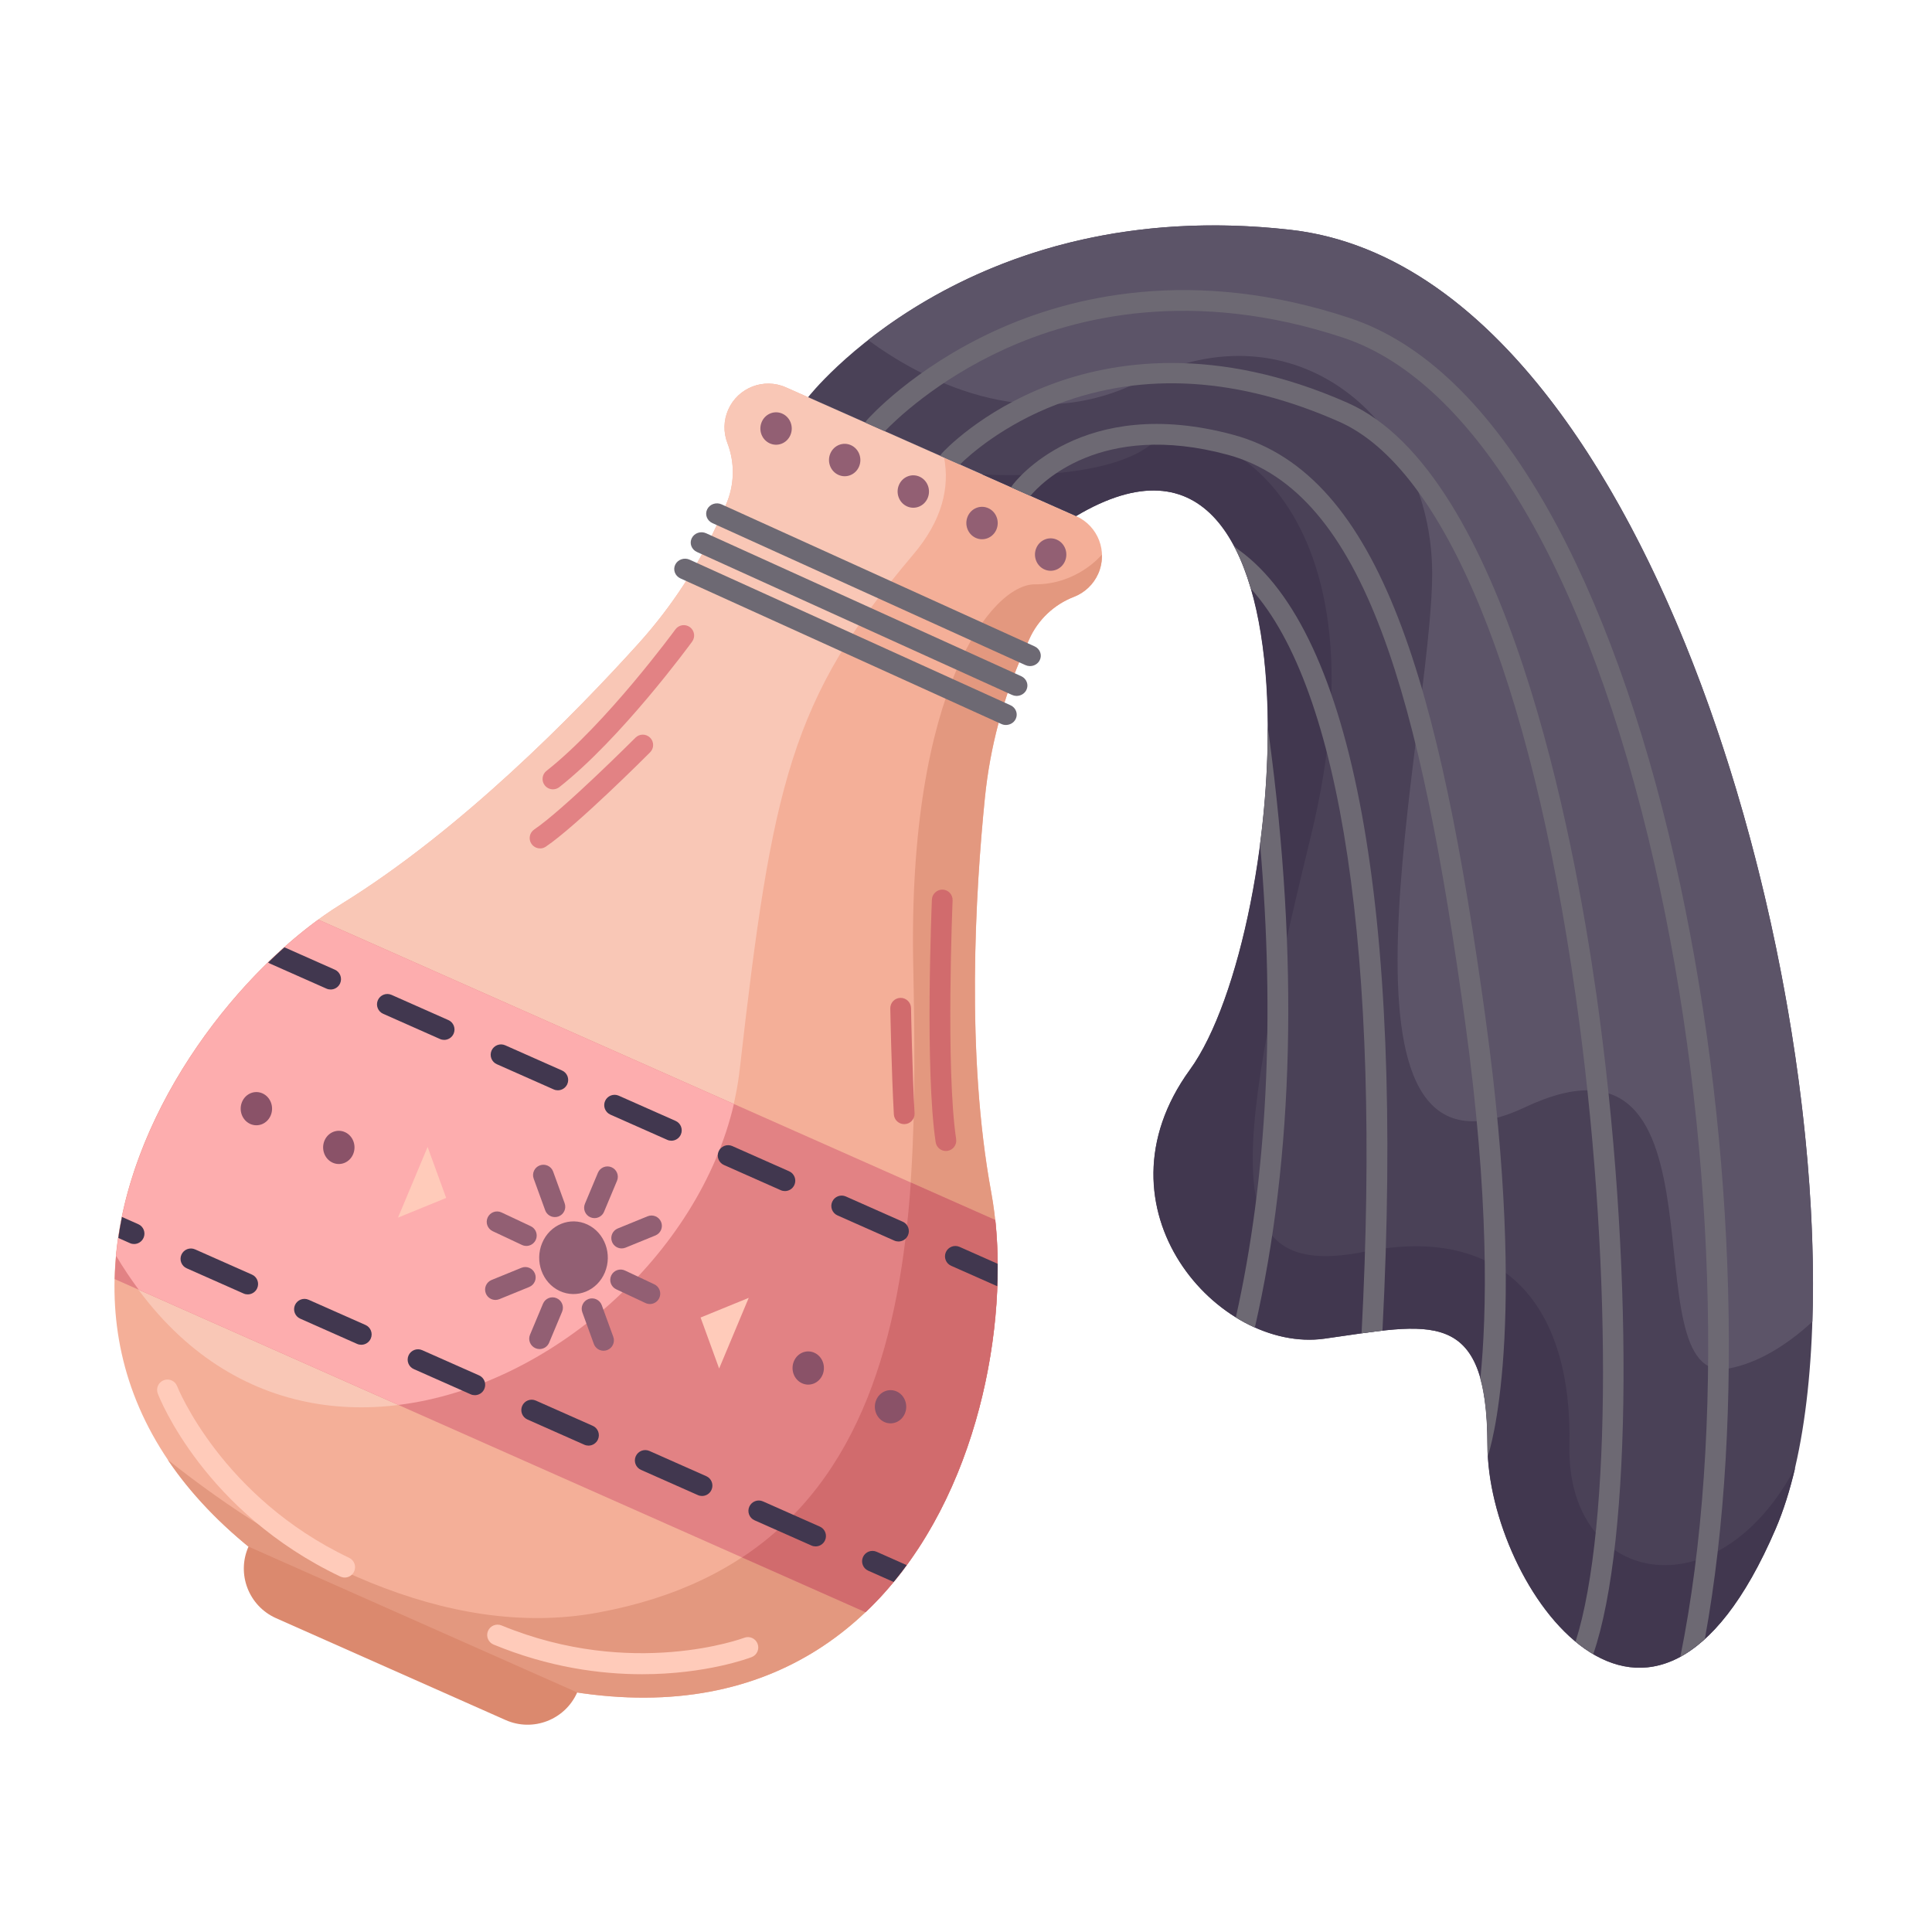
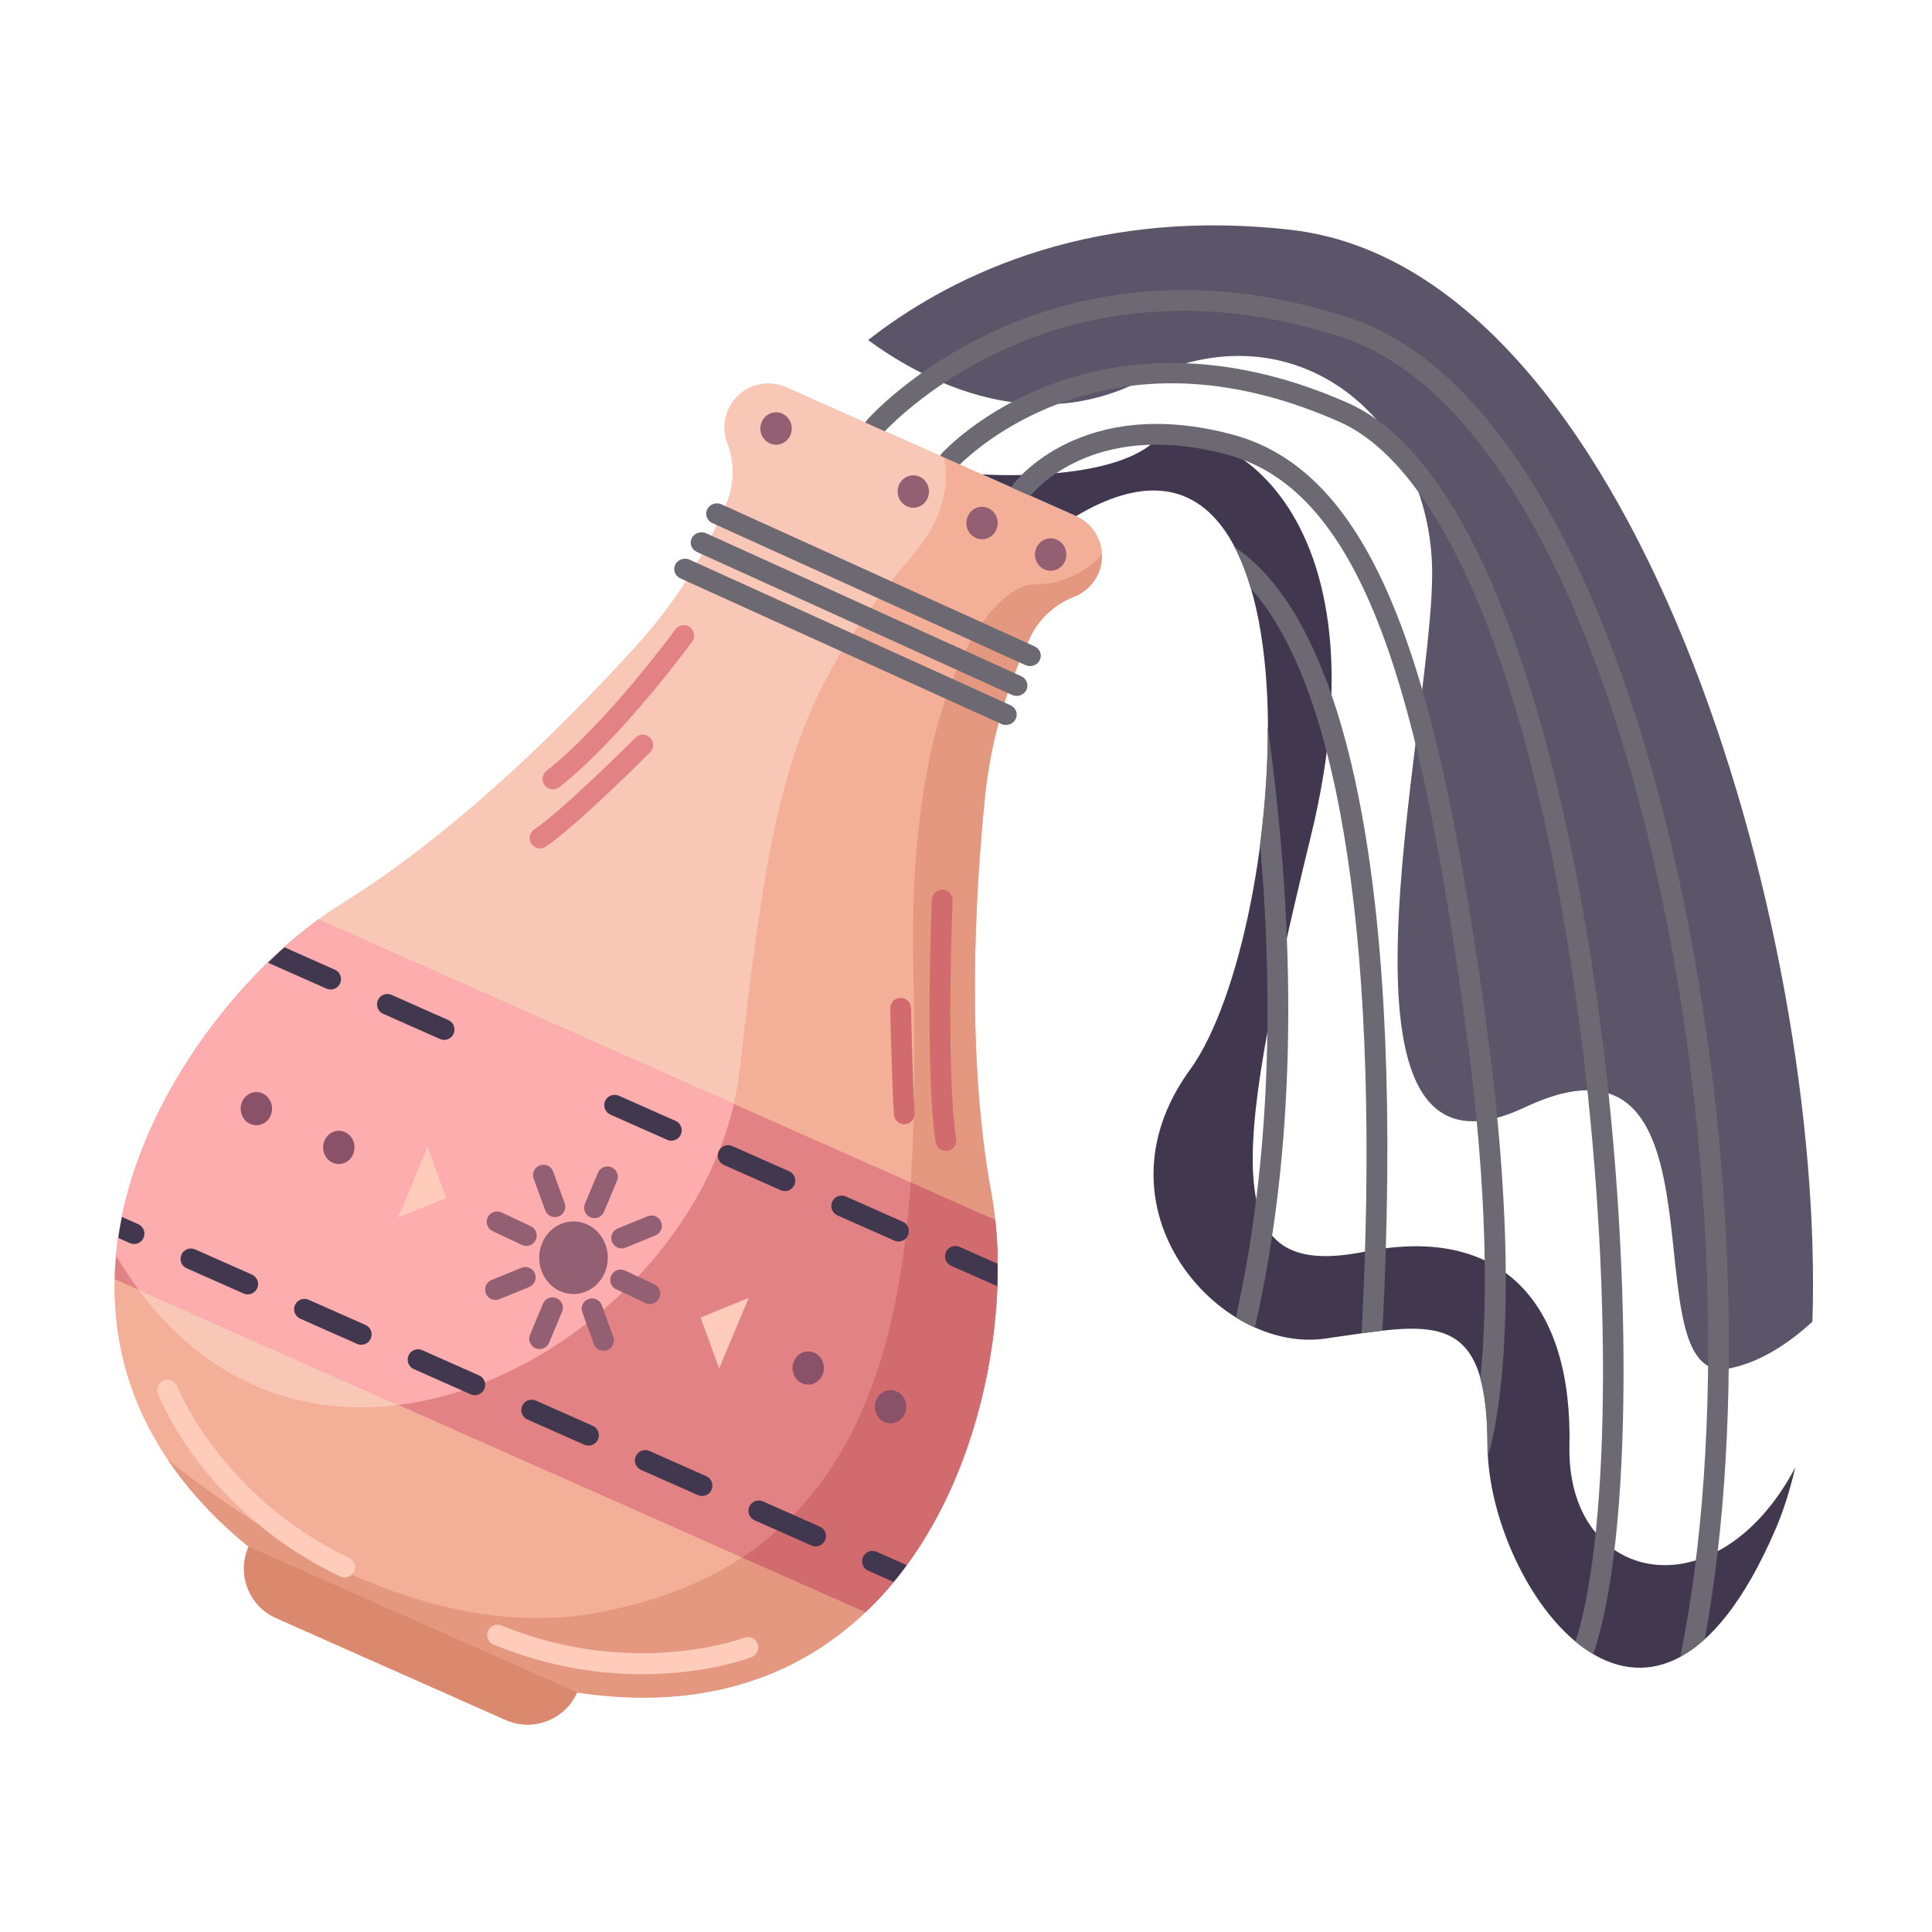
<svg xmlns="http://www.w3.org/2000/svg" width="130" height="130" viewBox="0 0 130 130" fill="none">
  <g id="Zodiac Sign">
    <g id="Group">
      <g id="Group_2">
        <path id="Vector" d="M27.186 110.314C60.455 125.074 69.312 94.381 66.702 80.237C64.988 70.954 65.632 60.058 66.276 53.666C66.619 50.275 67.506 46.961 68.888 43.845L69.25 43.031C69.835 41.711 70.92 40.679 72.266 40.16C72.994 39.879 73.581 39.321 73.899 38.607C74.559 37.122 73.888 35.382 72.402 34.724L62.645 30.394L52.888 26.065C51.403 25.405 49.663 26.075 49.005 27.562C48.688 28.275 48.668 29.085 48.949 29.812C49.468 31.158 49.43 32.657 48.845 33.975L48.483 34.79C47.101 37.906 45.239 40.787 42.954 43.316C38.648 48.083 31.002 55.87 22.969 60.831C10.732 68.385 -6.081 95.55 27.188 110.31L27.186 110.314Z" fill="#F4AF98" />
        <g id="Group_3">
          <path id="Vector_2" d="M27.18 110.314C60.449 125.075 69.306 94.382 66.696 80.237C64.982 70.955 65.626 60.058 66.271 53.667C66.613 50.275 67.5 46.962 68.883 43.846L69.244 43.032C69.829 41.712 70.915 40.68 72.261 40.161C72.988 39.879 73.575 39.322 73.893 38.608C74.079 38.189 74.155 37.75 74.141 37.319C74.088 37.384 72.464 39.334 69.633 39.318C66.755 39.303 61.08 46.38 61.449 64.913C61.819 83.445 61.734 104.569 40.211 108.512C29.938 110.394 19.448 104.696 11.289 98.228C14.281 102.666 19.341 106.834 27.18 110.311V110.314Z" fill="#E3987F" />
          <path id="Vector_3" d="M49.772 71.986C51.955 52.79 53.209 47.031 61.45 37.314C63.409 35.004 63.906 32.803 63.527 30.791L62.638 30.396L52.881 26.067C51.396 25.407 49.656 26.077 48.998 27.564C48.681 28.277 48.66 29.087 48.942 29.814C49.461 31.16 49.423 32.659 48.838 33.977L48.476 34.792C47.094 37.908 45.232 40.789 42.947 43.318C38.641 48.085 30.994 55.872 22.962 60.833C16.5 64.822 8.762 74.28 7.797 84.494C20.364 105.691 47.716 90.065 49.77 71.986H49.772Z" fill="#F9C7B6" />
        </g>
      </g>
      <g id="Group_4">
        <path id="Vector_4" d="M66.976 82.093H66.974L44.201 71.987L21.427 61.883H21.425C14.996 66.574 7.964 76.077 7.719 86.067L32.981 97.276L58.244 108.485C65.486 101.6 67.813 90.009 66.976 82.095V82.093Z" fill="#E28284" />
        <g id="Group_5">
          <path id="Vector_5" d="M66.971 82.091L61.286 79.569C60.566 89.925 57.997 99.481 49.93 104.795L58.24 108.482C58.691 108.054 59.126 107.604 59.539 107.14C59.539 107.14 59.539 107.14 59.541 107.138C59.746 106.909 59.945 106.675 60.142 106.437C60.147 106.43 60.152 106.423 60.157 106.418C60.348 106.185 60.536 105.949 60.718 105.711C60.727 105.698 60.736 105.688 60.744 105.676C60.923 105.441 61.097 105.204 61.267 104.962C61.278 104.946 61.288 104.931 61.3 104.915C61.467 104.677 61.632 104.436 61.792 104.193C61.804 104.174 61.816 104.156 61.828 104.137C61.986 103.896 62.139 103.651 62.288 103.404C62.3 103.383 62.314 103.363 62.327 103.34C62.474 103.095 62.618 102.849 62.759 102.598C62.773 102.576 62.785 102.552 62.799 102.529C62.938 102.281 63.073 102.031 63.205 101.779C63.218 101.754 63.231 101.73 63.243 101.706C63.374 101.454 63.502 101.199 63.626 100.943C63.638 100.919 63.65 100.895 63.66 100.869C63.784 100.612 63.904 100.353 64.02 100.094C64.03 100.07 64.041 100.045 64.053 100.021C64.169 99.761 64.282 99.497 64.39 99.233C64.4 99.21 64.409 99.186 64.419 99.163C64.529 98.897 64.635 98.63 64.735 98.362C64.744 98.342 64.753 98.319 64.76 98.298C64.862 98.027 64.961 97.755 65.057 97.482C65.064 97.463 65.07 97.445 65.076 97.426C65.171 97.15 65.265 96.872 65.354 96.593C65.359 96.577 65.364 96.563 65.368 96.548C65.458 96.265 65.545 95.98 65.628 95.695C65.632 95.684 65.633 95.676 65.637 95.665C65.722 95.374 65.802 95.082 65.88 94.79C65.88 94.787 65.88 94.785 65.882 94.781C66.43 92.701 66.79 90.608 66.978 88.59C66.978 88.59 66.978 88.588 66.978 88.586C67.004 88.3 67.028 88.013 67.047 87.73C67.047 87.73 67.047 87.727 67.047 87.725C67.066 87.442 67.083 87.162 67.096 86.883C67.096 86.879 67.096 86.874 67.096 86.871C67.108 86.593 67.118 86.318 67.123 86.046C67.123 86.042 67.123 86.039 67.123 86.035C67.129 85.763 67.132 85.492 67.132 85.224V85.212C67.132 84.945 67.127 84.677 67.12 84.415C67.12 84.411 67.12 84.41 67.12 84.406C67.113 84.142 67.103 83.882 67.089 83.623C67.089 83.621 67.089 83.618 67.089 83.616C67.075 83.357 67.059 83.1 67.038 82.848C67.038 82.848 67.038 82.848 67.038 82.847C67.019 82.593 66.995 82.341 66.969 82.095H66.967L66.971 82.091Z" fill="#D16B6D" />
          <path id="Vector_6" d="M49.381 74.287L44.197 71.987L21.423 61.883C21.383 61.912 21.343 61.94 21.303 61.971C21.184 62.06 21.064 62.15 20.944 62.241C20.859 62.305 20.776 62.371 20.69 62.437C20.572 62.529 20.453 62.624 20.333 62.72C20.246 62.789 20.159 62.861 20.074 62.932C19.956 63.029 19.838 63.128 19.72 63.227C19.631 63.302 19.544 63.376 19.456 63.453C19.339 63.554 19.223 63.656 19.107 63.76C19.018 63.84 18.928 63.922 18.839 64.002C18.724 64.106 18.61 64.212 18.497 64.318C18.407 64.403 18.315 64.49 18.224 64.576C18.113 64.684 18 64.792 17.889 64.901C17.797 64.992 17.705 65.085 17.613 65.177C17.503 65.287 17.394 65.398 17.286 65.509C17.193 65.606 17.099 65.705 17.005 65.803C16.899 65.914 16.793 66.027 16.687 66.139C16.592 66.244 16.496 66.348 16.402 66.454C16.3 66.567 16.199 66.68 16.098 66.794C16.001 66.906 15.904 67.018 15.807 67.131C15.709 67.244 15.612 67.357 15.517 67.47C15.418 67.588 15.319 67.708 15.22 67.829C15.128 67.942 15.036 68.053 14.944 68.168C14.843 68.295 14.742 68.423 14.641 68.552C14.555 68.663 14.468 68.772 14.383 68.884C14.278 69.021 14.176 69.16 14.073 69.299C13.993 69.406 13.914 69.512 13.834 69.622C13.726 69.769 13.62 69.92 13.514 70.072C13.443 70.174 13.37 70.275 13.299 70.377C13.186 70.54 13.077 70.705 12.967 70.87C12.905 70.964 12.84 71.056 12.78 71.152C12.66 71.336 12.543 71.522 12.425 71.707C12.377 71.786 12.326 71.862 12.278 71.942C12.142 72.161 12.012 72.381 11.882 72.602C11.852 72.651 11.823 72.699 11.795 72.748C11.156 73.845 10.57 74.985 10.055 76.157C10.044 76.18 10.036 76.202 10.025 76.225C9.909 76.492 9.794 76.763 9.685 77.034C9.664 77.088 9.643 77.142 9.622 77.194C9.527 77.435 9.431 77.678 9.341 77.922C9.315 77.993 9.29 78.064 9.266 78.135C9.185 78.363 9.103 78.59 9.028 78.819C9 78.903 8.976 78.986 8.948 79.07C8.879 79.288 8.809 79.507 8.743 79.728C8.716 79.82 8.691 79.914 8.665 80.006C8.604 80.218 8.545 80.429 8.49 80.643C8.464 80.744 8.441 80.844 8.417 80.945C8.367 81.152 8.316 81.359 8.271 81.567C8.248 81.673 8.228 81.781 8.205 81.886C8.163 82.09 8.122 82.293 8.085 82.498C8.064 82.609 8.047 82.722 8.03 82.833C7.997 83.033 7.964 83.233 7.936 83.434C7.92 83.55 7.906 83.667 7.891 83.783C7.866 83.981 7.842 84.177 7.823 84.375C7.819 84.415 7.816 84.457 7.812 84.497C8.297 85.315 8.808 86.072 9.334 86.781L26.812 94.535C37.05 93.264 47.026 84.408 49.383 74.283L49.381 74.287Z" fill="#FDADAE" />
        </g>
      </g>
      <path id="Vector_7" d="M38.838 113.882C38.02 115.724 35.863 116.556 34.021 115.738L26.299 112.312L18.578 108.885C16.735 108.067 15.903 105.91 16.721 104.067L38.838 113.88V113.882Z" fill="#DB896E" />
      <g id="Group_6">
        <path id="Vector_8" d="M36.48 83.639C36.997 82.404 38.361 81.848 39.526 82.395C40.691 82.942 41.216 84.387 40.7 85.62C40.184 86.853 38.819 87.411 37.654 86.864C36.488 86.317 35.964 84.872 36.48 83.639Z" fill="#925F73" />
        <path id="Vector_9" d="M40.002 81.965C39.911 81.965 39.821 81.948 39.733 81.911C39.378 81.762 39.21 81.354 39.359 80.999L40.233 78.913C40.382 78.557 40.79 78.391 41.145 78.54C41.499 78.689 41.667 79.098 41.518 79.452L40.644 81.538C40.533 81.805 40.274 81.965 40.002 81.965Z" fill="#925F73" />
        <path id="Vector_10" d="M36.306 90.775C36.216 90.775 36.126 90.757 36.037 90.721C35.683 90.571 35.514 90.163 35.664 89.809L36.538 87.723C36.687 87.367 37.095 87.2 37.449 87.35C37.803 87.499 37.972 87.907 37.823 88.261L36.949 90.347C36.838 90.615 36.579 90.775 36.306 90.775Z" fill="#925F73" />
        <path id="Vector_11" d="M37.339 81.895C37.054 81.895 36.786 81.72 36.684 81.436L35.91 79.307C35.778 78.946 35.965 78.547 36.326 78.415C36.688 78.284 37.089 78.47 37.219 78.831L37.993 80.961C38.126 81.322 37.938 81.721 37.577 81.853C37.499 81.881 37.417 81.895 37.339 81.895Z" fill="#925F73" />
        <path id="Vector_12" d="M35.415 83.835C35.316 83.835 35.215 83.814 35.12 83.769L33.15 82.843C32.803 82.68 32.652 82.265 32.817 81.916C32.98 81.569 33.395 81.418 33.744 81.582L35.714 82.508C36.061 82.671 36.212 83.087 36.047 83.436C35.929 83.687 35.677 83.837 35.417 83.837L35.415 83.835Z" fill="#925F73" />
        <path id="Vector_13" d="M33.339 87.47C33.064 87.47 32.804 87.307 32.693 87.036C32.547 86.68 32.719 86.273 33.075 86.128L35.084 85.308C35.44 85.162 35.846 85.334 35.992 85.69C36.138 86.046 35.966 86.452 35.61 86.598L33.601 87.418C33.514 87.453 33.425 87.47 33.339 87.47Z" fill="#925F73" />
        <path id="Vector_14" d="M40.612 90.888C40.327 90.888 40.06 90.713 39.958 90.429L39.183 88.3C39.051 87.939 39.239 87.54 39.6 87.407C39.961 87.275 40.36 87.463 40.492 87.824L41.267 89.954C41.399 90.315 41.211 90.714 40.85 90.846C40.772 90.874 40.69 90.888 40.612 90.888Z" fill="#925F73" />
        <path id="Vector_15" d="M43.727 87.744C43.629 87.744 43.528 87.723 43.432 87.678L41.463 86.753C41.115 86.589 40.964 86.174 41.129 85.825C41.293 85.478 41.708 85.327 42.057 85.492L44.026 86.417C44.374 86.581 44.525 86.996 44.36 87.345C44.242 87.597 43.99 87.746 43.729 87.746L43.727 87.744Z" fill="#925F73" />
        <path id="Vector_16" d="M41.831 84.003C41.556 84.003 41.296 83.84 41.185 83.569C41.039 83.213 41.211 82.807 41.567 82.661L43.576 81.841C43.932 81.695 44.339 81.867 44.485 82.223C44.63 82.579 44.459 82.986 44.102 83.131L42.093 83.951C42.006 83.986 41.918 84.003 41.831 84.003Z" fill="#925F73" />
      </g>
      <g id="Group_7">
        <path id="Vector_17" d="M37.206 53.112C36.999 53.112 36.796 53.02 36.657 52.846C36.419 52.544 36.471 52.106 36.773 51.869C40.789 48.706 45.4 42.414 45.447 42.35C45.674 42.039 46.11 41.971 46.421 42.197C46.732 42.424 46.8 42.86 46.574 43.171C46.381 43.435 41.805 49.68 37.637 52.963C37.51 53.063 37.357 53.112 37.206 53.112Z" fill="#E28284" />
        <path id="Vector_18" d="M36.339 57.086C36.114 57.086 35.896 56.978 35.76 56.78C35.545 56.461 35.628 56.028 35.948 55.813C37.929 54.472 42.711 49.684 42.759 49.637C43.03 49.364 43.473 49.364 43.744 49.637C44.017 49.908 44.017 50.349 43.744 50.622C43.544 50.823 38.82 55.554 36.726 56.97C36.606 57.051 36.471 57.09 36.337 57.09L36.339 57.086Z" fill="#E28284" />
      </g>
      <g id="Group_8">
        <path id="Vector_19" d="M53.184 29.277C53.421 28.727 53.181 28.082 52.648 27.837C52.115 27.593 51.491 27.841 51.255 28.392C51.019 28.942 51.258 29.586 51.792 29.831C52.325 30.076 52.948 29.828 53.184 29.277Z" fill="#925F73" />
-         <path id="Vector_20" d="M57.802 31.397C58.038 30.847 57.798 30.203 57.265 29.958C56.732 29.713 56.108 29.961 55.872 30.512C55.636 31.062 55.876 31.706 56.409 31.951C56.942 32.196 57.566 31.948 57.802 31.397Z" fill="#925F73" />
        <path id="Vector_21" d="M62.419 33.517C62.655 32.966 62.415 32.322 61.882 32.077C61.349 31.832 60.726 32.08 60.489 32.631C60.253 33.181 60.493 33.826 61.026 34.071C61.559 34.315 62.183 34.067 62.419 33.517Z" fill="#925F73" />
        <path id="Vector_22" d="M69.732 36.872C69.968 36.321 70.591 36.073 71.124 36.318C71.658 36.563 71.897 37.207 71.661 37.758C71.425 38.308 70.801 38.557 70.268 38.312C69.735 38.067 69.495 37.422 69.732 36.872Z" fill="#925F73" />
        <path id="Vector_23" d="M65.114 34.751C65.351 34.2 65.974 33.952 66.507 34.197C67.04 34.442 67.28 35.086 67.044 35.637C66.808 36.187 66.184 36.435 65.651 36.191C65.118 35.946 64.878 35.301 65.114 34.751Z" fill="#925F73" />
      </g>
      <g id="Group_9">
        <path id="Vector_24" d="M23.763 77.66C23.999 77.095 23.759 76.435 23.226 76.185C22.693 75.935 22.069 76.189 21.833 76.753C21.597 77.317 21.837 77.978 22.37 78.228C22.903 78.478 23.526 78.224 23.763 77.66Z" fill="#8A5268" />
        <path id="Vector_25" d="M18.216 75.053C18.452 74.489 18.212 73.829 17.679 73.579C17.146 73.329 16.522 73.582 16.286 74.147C16.05 74.711 16.29 75.371 16.823 75.621C17.356 75.871 17.98 75.618 18.216 75.053Z" fill="#8A5268" />
        <path id="Vector_26" d="M53.419 91.598C53.655 91.033 54.279 90.78 54.812 91.03C55.345 91.28 55.585 91.94 55.349 92.504C55.112 93.069 54.489 93.322 53.956 93.072C53.422 92.822 53.183 92.162 53.419 91.598Z" fill="#8A5268" />
        <path id="Vector_27" d="M58.958 94.204C59.194 93.64 59.818 93.386 60.351 93.636C60.884 93.886 61.124 94.546 60.888 95.111C60.651 95.675 60.028 95.929 59.495 95.679C58.962 95.429 58.722 94.769 58.958 94.204Z" fill="#8A5268" />
      </g>
      <g id="Group_10">
        <path id="Vector_28" d="M27.778 79.552L28.773 77.175L30.022 80.607L26.781 81.93L27.778 79.552Z" fill="#FFCBBA" />
        <path id="Vector_29" d="M49.385 89.708L50.38 87.33L47.141 88.653L48.389 92.085L49.385 89.708Z" fill="#FFCBBA" />
      </g>
      <g id="Group_11">
        <path id="Vector_30" d="M69.29 44.82C69.191 44.818 69.091 44.795 68.996 44.752L47.933 35.197C47.57 35.032 47.414 34.616 47.586 34.269C47.758 33.922 48.19 33.772 48.553 33.937L69.616 43.493C69.979 43.658 70.135 44.073 69.963 44.42C69.837 44.677 69.567 44.825 69.29 44.82Z" fill="#6D6973" />
        <path id="Vector_31" d="M68.389 46.827C68.29 46.825 68.191 46.802 68.096 46.759L46.894 37.141C46.531 36.976 46.374 36.561 46.547 36.213C46.718 35.866 47.151 35.717 47.514 35.882L68.716 45.5C69.079 45.665 69.235 46.08 69.063 46.427C68.936 46.684 68.667 46.832 68.389 46.827Z" fill="#6D6973" />
        <path id="Vector_32" d="M67.669 48.782C67.57 48.78 67.471 48.758 67.376 48.714L45.784 38.919C45.422 38.754 45.265 38.339 45.437 37.992C45.609 37.644 46.043 37.495 46.404 37.66L67.996 47.455C68.359 47.62 68.515 48.035 68.343 48.383C68.216 48.64 67.947 48.787 67.669 48.782Z" fill="#6D6973" />
      </g>
      <g id="Group_12">
-         <path id="Vector_33" d="M37.534 73.364C37.802 73.364 38.055 73.21 38.172 72.949C38.328 72.598 38.17 72.185 37.817 72.031L33.995 70.335C33.644 70.179 33.232 70.339 33.076 70.69C32.92 71.04 33.078 71.454 33.43 71.608L37.253 73.303C37.345 73.345 37.44 73.364 37.536 73.364H37.534Z" fill="#41374F" />
        <path id="Vector_34" d="M45.175 76.756C45.442 76.756 45.696 76.601 45.812 76.341C45.968 75.988 45.81 75.577 45.458 75.422L41.635 73.727C41.284 73.571 40.873 73.731 40.716 74.081C40.56 74.432 40.72 74.845 41.071 75L44.893 76.695C44.985 76.737 45.081 76.756 45.176 76.756H45.175Z" fill="#41374F" />
        <path id="Vector_35" d="M21.966 66.521C22.058 66.563 22.153 66.582 22.249 66.582C22.516 66.582 22.77 66.427 22.886 66.167C23.043 65.816 22.883 65.403 22.532 65.248L19.137 63.742C18.768 64.07 18.404 64.412 18.039 64.767C18.072 64.789 18.107 64.81 18.145 64.828L21.968 66.523L21.966 66.521Z" fill="#41374F" />
        <path id="Vector_36" d="M29.886 69.972C30.153 69.972 30.407 69.817 30.523 69.557C30.679 69.206 30.521 68.792 30.169 68.638L26.346 66.943C25.995 66.787 25.584 66.946 25.427 67.297C25.271 67.648 25.429 68.061 25.782 68.216L29.604 69.911C29.696 69.953 29.792 69.972 29.887 69.972H29.886Z" fill="#41374F" />
        <path id="Vector_37" d="M60.739 82.204L56.916 80.508C56.566 80.352 56.154 80.51 55.998 80.863C55.842 81.214 55.999 81.627 56.352 81.782L60.175 83.477C60.267 83.518 60.362 83.537 60.458 83.537C60.725 83.537 60.979 83.383 61.095 83.122C61.251 82.772 61.093 82.358 60.741 82.204H60.739Z" fill="#41374F" />
        <path id="Vector_38" d="M52.815 80.145C53.083 80.145 53.336 79.991 53.453 79.73C53.609 79.38 53.451 78.966 53.098 78.812L49.276 77.117C48.925 76.96 48.514 77.12 48.357 77.471C48.201 77.822 48.359 78.235 48.712 78.39L52.534 80.085C52.626 80.126 52.722 80.145 52.817 80.145H52.815Z" fill="#41374F" />
        <path id="Vector_39" d="M67.121 86.033C67.127 85.83 67.127 85.629 67.127 85.427C67.127 85.356 67.128 85.283 67.128 85.212C67.128 85.151 67.127 85.096 67.127 85.036L64.565 83.899C64.214 83.743 63.803 83.902 63.646 84.253C63.49 84.606 63.648 85.017 64.001 85.172L67.102 86.547C67.109 86.377 67.12 86.202 67.123 86.033H67.121Z" fill="#41374F" />
        <path id="Vector_40" d="M47.52 99.327L43.698 97.632C43.347 97.476 42.935 97.636 42.779 97.987C42.623 98.337 42.781 98.751 43.133 98.905L46.956 100.6C47.048 100.642 47.143 100.661 47.239 100.661C47.506 100.661 47.76 100.507 47.876 100.246C48.033 99.895 47.875 99.482 47.522 99.327H47.52Z" fill="#41374F" />
        <path id="Vector_41" d="M9.022 83.707C9.29 83.707 9.543 83.552 9.659 83.291C9.816 82.941 9.658 82.527 9.305 82.373L8.204 81.885V81.888C8.204 81.888 8.204 81.888 8.204 81.89C8.109 82.357 8.029 82.828 7.961 83.3L8.742 83.647C8.835 83.689 8.93 83.708 9.026 83.708L9.022 83.707Z" fill="#41374F" />
        <path id="Vector_42" d="M58.068 104.771C57.912 105.122 58.07 105.535 58.422 105.689L60.13 106.447C60.138 106.436 60.149 106.426 60.157 106.414C60.348 106.181 60.536 105.945 60.718 105.707C60.727 105.695 60.736 105.684 60.744 105.672C60.751 105.663 60.757 105.655 60.762 105.648C60.845 105.537 60.925 105.424 61.007 105.313L58.987 104.416C58.636 104.26 58.224 104.42 58.068 104.771Z" fill="#41374F" />
        <path id="Vector_43" d="M39.88 95.938L36.057 94.243C35.706 94.086 35.295 94.246 35.138 94.597C34.982 94.948 35.14 95.361 35.493 95.516L39.315 97.211C39.407 97.252 39.503 97.272 39.598 97.272C39.866 97.272 40.119 97.117 40.236 96.856C40.392 96.506 40.234 96.092 39.881 95.938H39.88Z" fill="#41374F" />
        <path id="Vector_44" d="M32.231 92.545L28.409 90.85C28.058 90.694 27.646 90.852 27.49 91.205C27.334 91.555 27.492 91.969 27.844 92.123L31.667 93.818C31.759 93.86 31.854 93.879 31.95 93.879C32.217 93.879 32.471 93.725 32.587 93.464C32.744 93.112 32.586 92.7 32.233 92.545H32.231Z" fill="#41374F" />
        <path id="Vector_45" d="M16.95 85.763L13.127 84.068C12.777 83.912 12.365 84.07 12.209 84.422C12.052 84.773 12.21 85.187 12.563 85.341L16.386 87.036C16.478 87.078 16.573 87.097 16.669 87.097C16.936 87.097 17.19 86.942 17.306 86.682C17.462 86.329 17.304 85.918 16.952 85.763H16.95Z" fill="#41374F" />
        <path id="Vector_46" d="M24.591 89.153L20.768 87.459C20.417 87.302 20.006 87.462 19.849 87.813C19.693 88.164 19.851 88.577 20.204 88.731L24.026 90.427C24.118 90.468 24.214 90.487 24.309 90.487C24.577 90.487 24.83 90.333 24.947 90.072C25.103 89.721 24.945 89.308 24.592 89.153H24.591Z" fill="#41374F" />
        <path id="Vector_47" d="M55.161 102.72L51.338 101.025C50.988 100.869 50.576 101.028 50.42 101.379C50.263 101.73 50.421 102.143 50.774 102.298L54.596 103.993C54.689 104.035 54.784 104.054 54.88 104.054C55.147 104.054 55.401 103.899 55.517 103.639C55.673 103.288 55.515 102.874 55.163 102.72H55.161Z" fill="#41374F" />
      </g>
      <g id="Group_13">
        <path id="Vector_48" d="M23.193 106.148C23.092 106.148 22.992 106.125 22.894 106.08C13.777 101.742 10.741 94.097 10.617 93.774C10.479 93.414 10.657 93.011 11.017 92.872C11.375 92.733 11.779 92.912 11.918 93.272C11.955 93.364 14.909 100.736 23.495 104.823C23.843 104.988 23.99 105.405 23.825 105.752C23.705 106.002 23.455 106.15 23.195 106.15L23.193 106.148Z" fill="#FFCBBA" />
        <path id="Vector_49" d="M43.205 112.655C40.372 112.655 36.921 112.188 33.213 110.659C32.857 110.514 32.687 110.105 32.834 109.749C32.982 109.393 33.387 109.225 33.745 109.371C42.544 112.999 50.002 110.231 50.077 110.203C50.436 110.066 50.839 110.244 50.976 110.604C51.114 110.963 50.935 111.366 50.577 111.504C50.382 111.578 47.505 112.655 43.205 112.655Z" fill="#FFCBBA" />
      </g>
      <g id="Group_14">
        <path id="Vector_50" d="M63.645 77.448C63.307 77.448 63.008 77.199 62.958 76.854C62.23 71.977 62.687 60.992 62.706 60.527C62.723 60.143 63.053 59.849 63.432 59.86C63.816 59.875 64.114 60.202 64.099 60.586C64.094 60.699 63.628 71.904 64.337 76.649C64.394 77.029 64.132 77.383 63.75 77.441C63.715 77.446 63.68 77.448 63.645 77.448Z" fill="#D16B6D" />
        <path id="Vector_51" d="M60.841 75.641C60.474 75.641 60.167 75.355 60.146 74.983C59.992 72.263 59.906 67.897 59.906 67.854C59.899 67.468 60.205 67.151 60.591 67.144C60.969 67.138 61.294 67.442 61.301 67.828C61.301 67.871 61.386 72.211 61.539 74.905C61.562 75.289 61.266 75.619 60.882 75.64C60.868 75.64 60.856 75.64 60.843 75.64L60.841 75.641Z" fill="#D16B6D" />
      </g>
      <g id="Group_15">
-         <path id="Vector_52" d="M54.375 26.726C54.375 26.726 65.019 12.988 86.843 15.465C114.817 18.64 127.874 83.341 119.473 102.876C111.072 122.413 100.089 106.713 100.089 97.272C100.089 87.831 96.213 89.09 89.105 90.077C81.998 91.063 73.274 81.337 80.058 71.985C86.841 62.633 89.559 24.523 72.401 34.723L54.375 26.726Z" fill="#4A4157" />
        <g id="Group_16">
          <path id="Vector_53" d="M80.067 71.985C73.283 81.338 82.005 91.063 89.113 90.077C96.22 89.09 100.098 87.833 100.098 97.272C100.098 106.711 111.083 122.411 119.482 102.876C120.003 101.664 120.442 100.277 120.8 98.741C115.526 108.71 105.402 106.635 105.604 97.272C105.805 87.909 101.258 82.348 91.857 84.219C82.456 86.089 82.524 79.542 88.2 56.288C93.874 33.034 80.72 27.363 77.425 29.927C74.13 32.49 66.086 31.917 66.086 31.917L72.413 34.724C89.572 24.524 86.856 62.633 80.07 71.985H80.067Z" fill="#41374F" />
          <path id="Vector_54" d="M76.773 25.627C87.127 20.368 96.348 28.245 96.367 38.563C96.384 48.883 88.138 81.331 102.588 74.516C117.037 67.701 109.403 93.387 116.331 92.083C118.258 91.72 120.195 90.549 121.954 88.93C122.814 62.454 109.894 18.08 86.848 15.465C72.756 13.865 63.329 19.025 58.414 22.883C61.749 25.331 69.124 29.51 76.773 25.625V25.627Z" fill="#5C5468" />
        </g>
        <g id="Group_17">
          <path id="Vector_55" d="M112.678 57.802C110.56 48.507 107.609 40.364 104.148 34.25C100.247 27.363 95.766 23.04 90.829 21.402C80.266 17.895 72.004 19.936 66.933 22.265C61.429 24.794 58.461 28.12 58.338 28.26C58.289 28.316 58.254 28.377 58.227 28.439L59.534 29.019C60.193 28.333 62.987 25.598 67.572 23.505C72.405 21.298 80.287 19.372 90.389 22.725C99.233 25.662 106.862 38.559 111.319 58.113C115.419 76.1 116.088 96.543 113.067 111.478C113.614 111.179 114.165 110.783 114.716 110.281C117.444 95.314 116.685 75.387 112.677 57.802H112.678Z" fill="#6D6973" />
          <path id="Vector_56" d="M107.404 66.823C105.933 56.454 101.362 31.831 90.681 27.107C81.785 23.173 74.854 24.287 70.604 25.912C65.979 27.682 63.496 30.372 63.392 30.485C63.339 30.542 63.303 30.607 63.273 30.673L64.588 31.256C65.189 30.664 67.462 28.594 71.169 27.189C76.976 24.986 83.352 25.388 90.118 28.38C97.188 31.508 102.987 45.589 106.025 67.017C108.489 84.395 108.465 102.784 106.016 110.465C106.4 110.785 106.798 111.066 107.206 111.306C109.842 103.669 109.938 84.678 107.406 66.821L107.404 66.823Z" fill="#6D6973" />
          <path id="Vector_57" d="M99.966 68.559C96.9 46.3 92.991 31.959 82.98 29.255C72.784 26.501 68.3 32.411 68.114 32.663C68.082 32.705 68.06 32.748 68.039 32.793L69.333 33.368C70.003 32.562 74.046 28.286 82.615 30.601C91.883 33.104 95.596 47.055 98.583 68.75C100.224 80.67 100.052 88.379 99.609 92.782C99.92 93.905 100.082 95.369 100.082 97.276C100.082 97.509 100.09 97.745 100.103 97.983C100.11 97.966 100.118 97.95 100.125 97.933C100.238 97.603 102.861 89.6 99.964 68.561L99.966 68.559Z" fill="#6D6973" />
          <path id="Vector_58" d="M83.355 37.003C83.289 36.956 83.235 36.918 83.197 36.886C83.148 36.822 83.088 36.77 83.023 36.728C83.475 37.576 83.854 38.542 84.163 39.603C90.252 46.343 92.954 64.301 91.617 89.716C92.107 89.647 92.572 89.588 93.022 89.537C94.488 61.215 91.061 42.567 83.357 37.003H83.355Z" fill="#6D6973" />
          <path id="Vector_59" d="M85.393 49.559C85.36 49.309 85.327 49.065 85.299 48.853C85.313 51.452 85.129 54.154 84.787 56.783C85.808 68.543 85.265 79.234 83.156 88.651C83.571 88.908 84 89.133 84.436 89.328C87.069 77.819 87.394 64.441 85.393 49.559Z" fill="#6D6973" />
        </g>
      </g>
    </g>
  </g>
</svg>